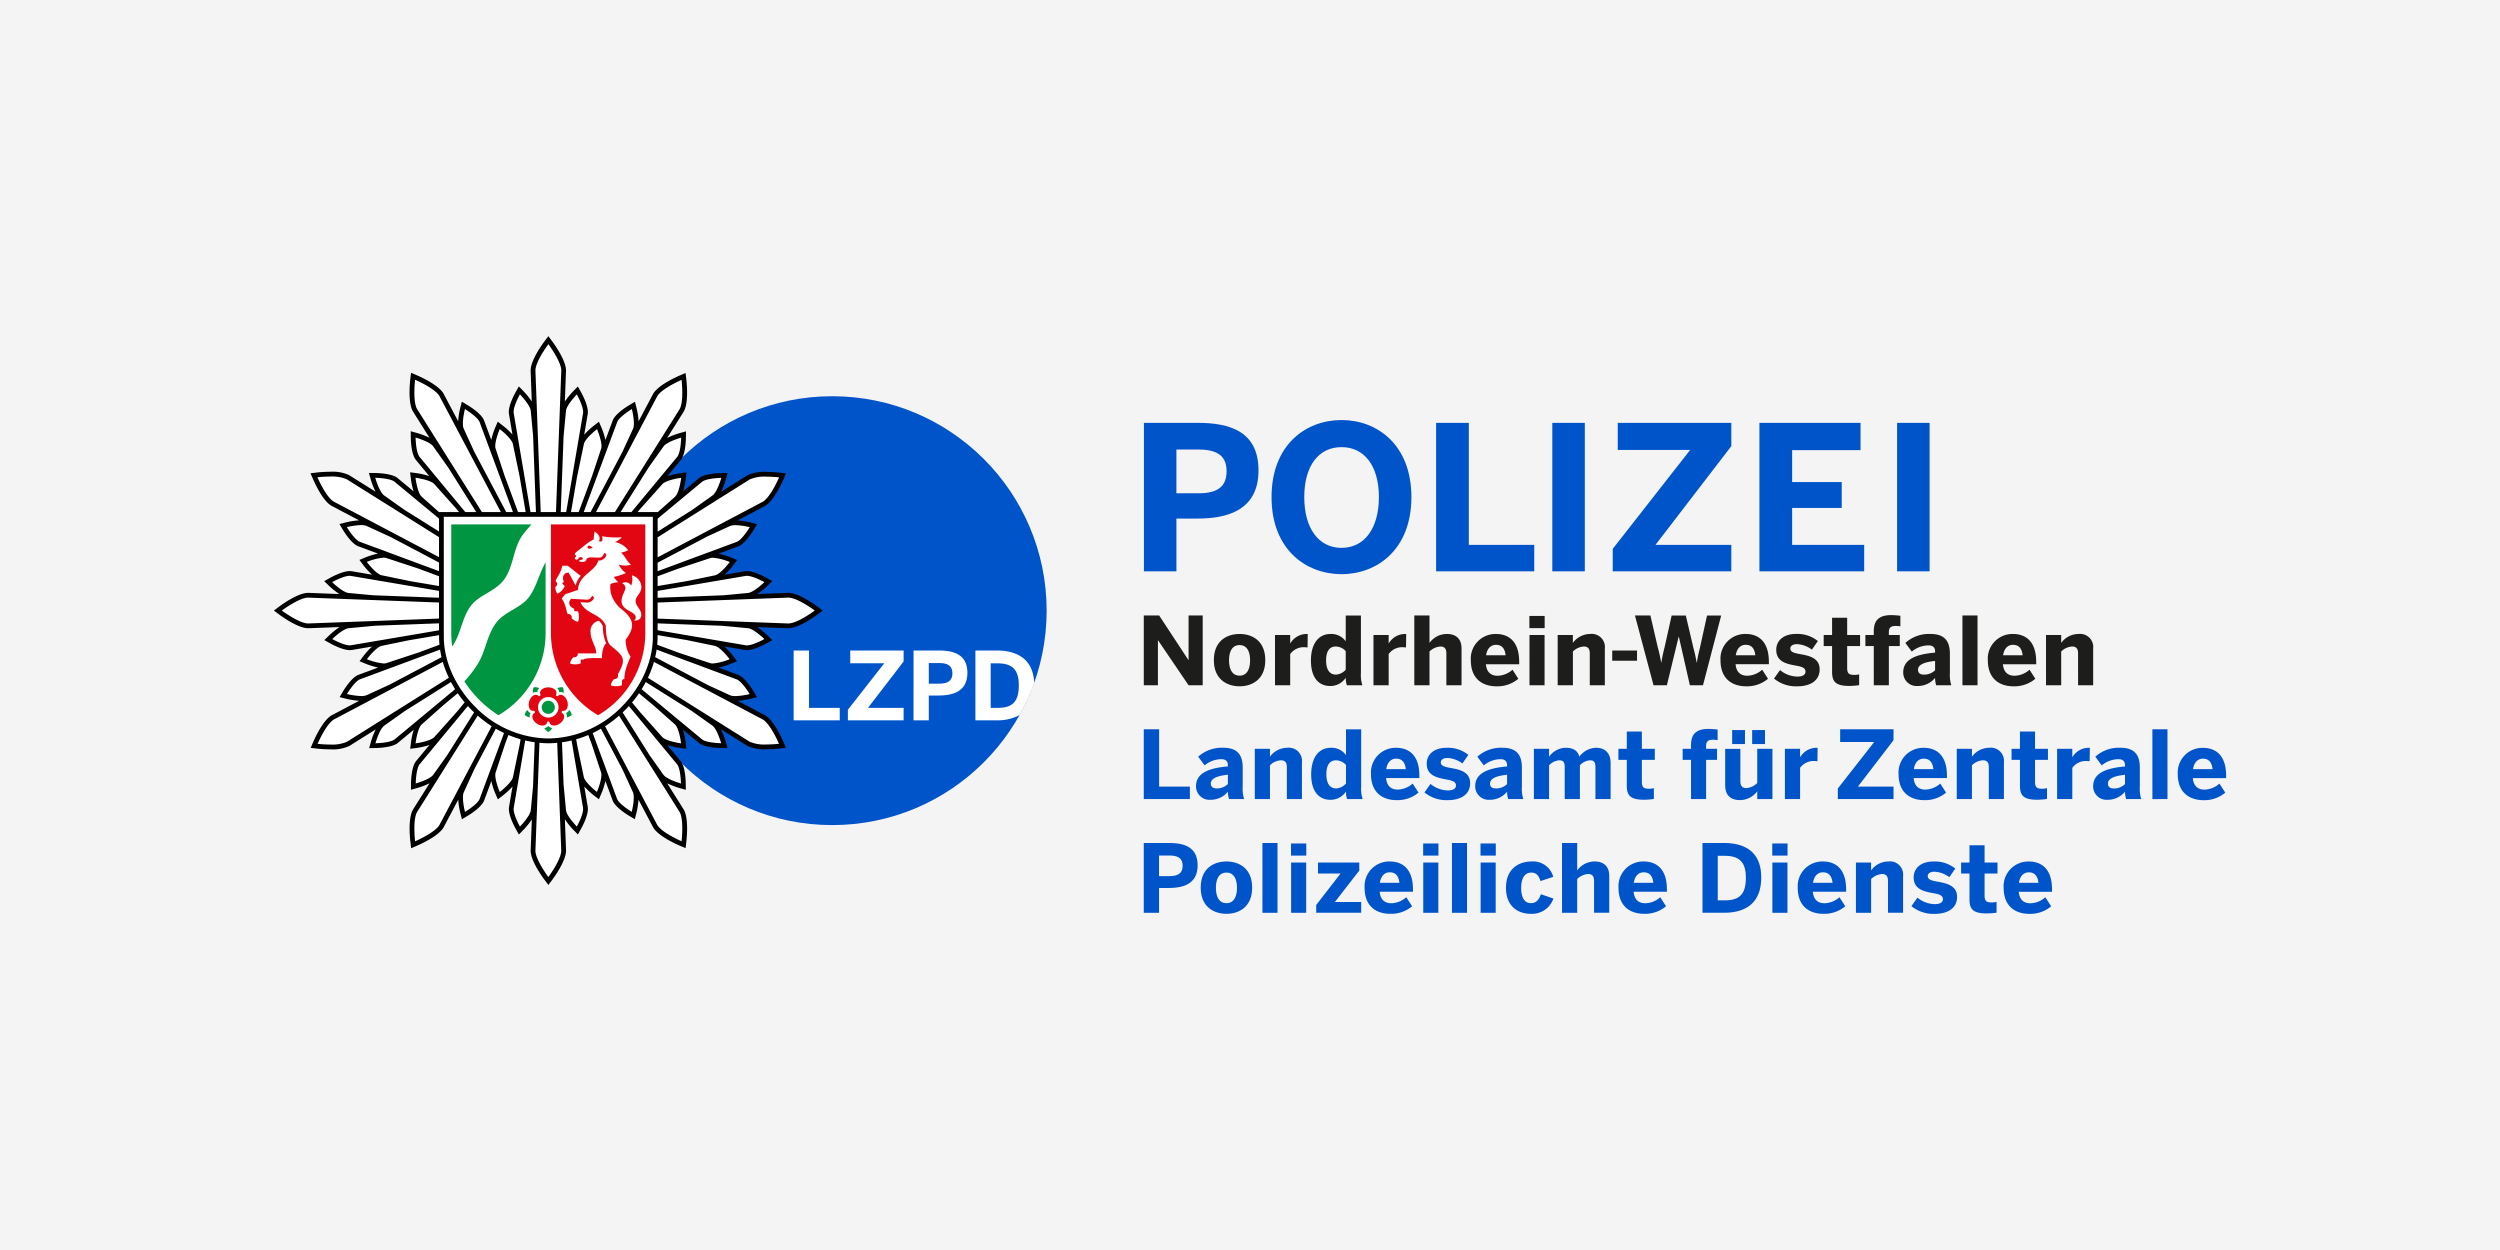
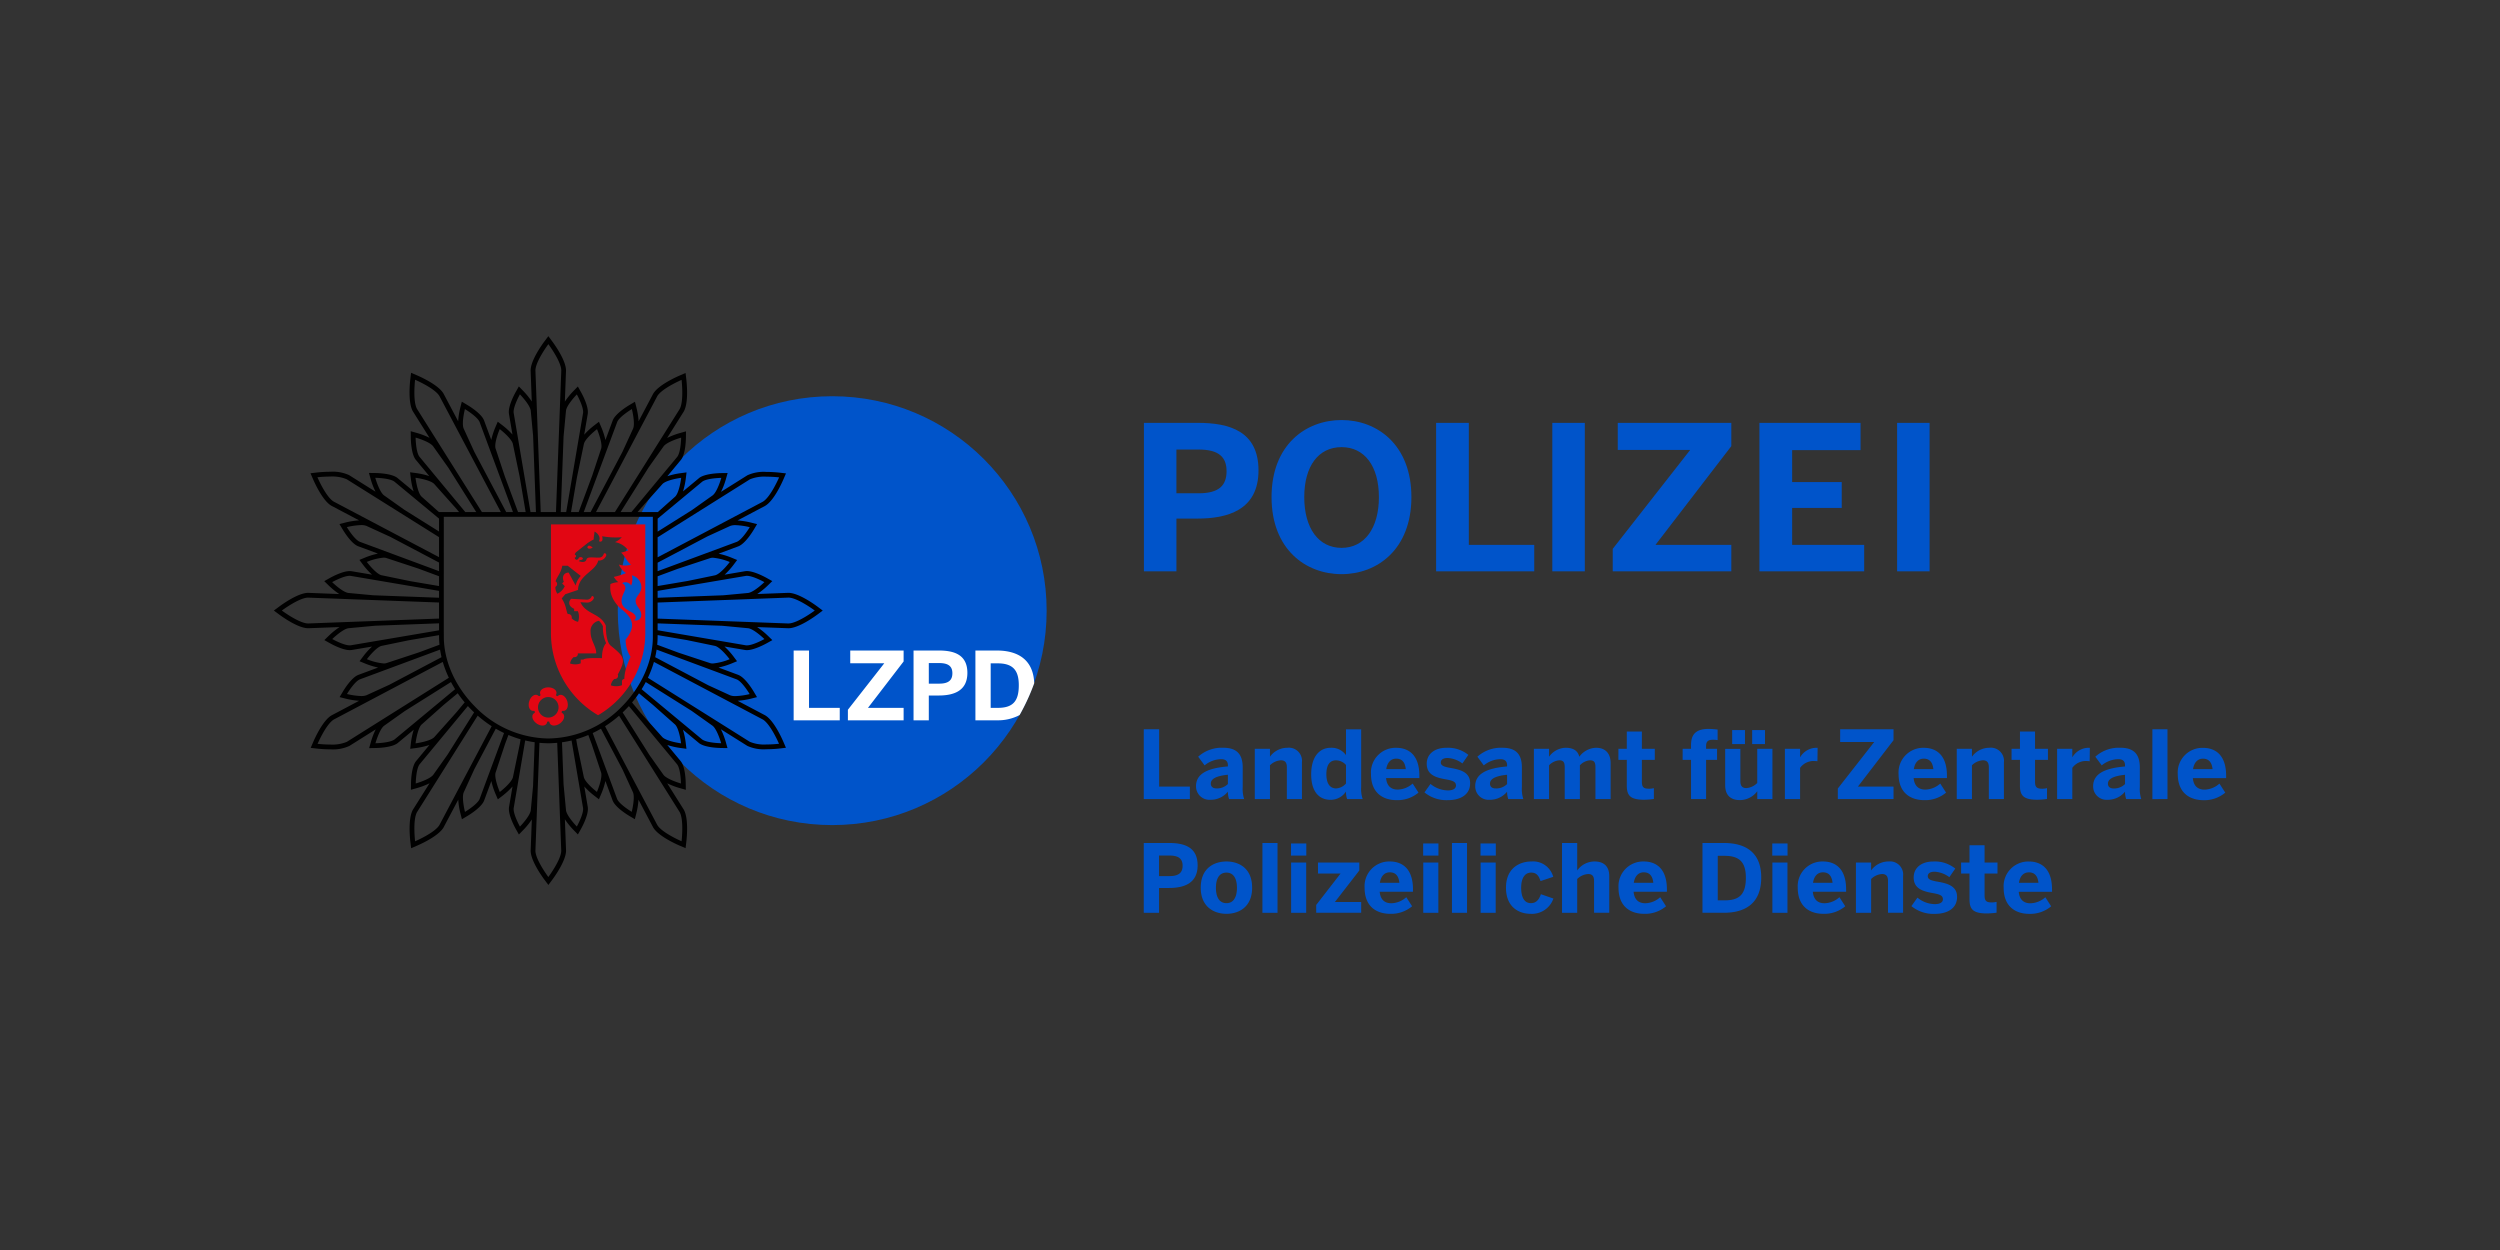
<svg xmlns="http://www.w3.org/2000/svg" width="600" height="300" viewBox="0 0 600 300">
  <rect x="0" y="0" width="600" height="300" fill="#333333" stroke="none" />
  <defs>
    <clipPath id="clip-landesamt-polizeiliche-dienste-nrw">
      <rect width="600" height="300" />
    </clipPath>
  </defs>
  <g id="landesamt-polizeiliche-dienste-nrw" clip-path="url(#clip-landesamt-polizeiliche-dienste-nrw)">
-     <rect width="600" height="300" fill="#f4f4f4" />
    <g id="lzpd_logo" transform="translate(65.228 77.224)">
      <circle id="Ellipse_4" data-name="Ellipse 4" cx="51.464" cy="51.464" r="51.464" transform="translate(83.038 17.87)" fill="#0054ca" />
      <path id="Pfad_3029" data-name="Pfad 3029" d="M66.262,59.978V43.23H69.95V56.99h7.377v2.986H66.262Zm13.019,0V57.444l8.735-11.156h-8.17V43.23H92.654v2.625L84.1,56.99h8.555v2.986H79.281Zm15.756,0V43.23h6.087c3.576,0,6.835.95,6.835,5.363,0,4.5-3.528,5.433-6.88,5.433H98.7v5.951H95.037Zm3.665-8.8h2.512c2.286,0,3.145-.884,3.145-2.491,0-1.561-.837-2.445-3.145-2.445H98.7Zm16.321-7.944h-5.137V59.976h5.137a11.1,11.1,0,0,0,5.469-1.258A50.087,50.087,0,0,0,124,51.081C123.789,45.355,119.995,43.23,115.023,43.23Zm.25,13.76h-1.721V46.307h1.675c3.669,0,5.071,1.675,5.071,5.251C120.3,55.361,118.917,56.99,115.273,56.99Z" transform="translate(58.985 35.672)" fill="#fff" />
      <g id="Gruppe_10319" data-name="Gruppe 10319" transform="translate(209.31 23.586)">
        <path id="Pfad_3030" data-name="Pfad 3030" d="M110.577,50.382V14.744h12.954c7.611,0,14.546,2.022,14.546,11.412,0,9.585-7.514,11.56-14.643,11.56h-5.055V50.382h-7.8Zm7.8-18.734h5.344c4.864,0,6.694-1.878,6.694-5.3,0-3.323-1.781-5.2-6.694-5.2h-5.344Zm22.833.914c0-12.522,8.187-18.493,16.807-18.493,8.574,0,16.76,5.972,16.76,18.493s-8.185,18.493-16.76,18.493c-8.62,0-16.807-5.972-16.807-18.493Zm25.764,0c0-7.466-3.466-11.991-8.957-11.991-5.537,0-8.957,4.526-8.957,11.991s3.42,12.184,8.957,12.184C163.509,44.746,166.977,40.029,166.977,32.562Zm13.732,17.82V14.744h7.85V44.024h15.7v6.359Zm27.887,0V14.744h7.8V50.382Zm14.5,0V44.987l18.588-23.742H224.3v-6.5h27.257v5.586l-18.2,23.693h18.2v6.359Zm35.207,0V14.744h24.271v6.55H266.155v7.656h11.9v6.212h-11.9v8.861h17.289v6.359H258.305Zm33.043,0V14.744h7.8V50.382Z" transform="translate(-110.577 -14.069)" fill="#0054ca" />
      </g>
      <g id="Gruppe_10320" data-name="Gruppe 10320" transform="translate(209.281 70.402)">
-         <path id="Pfad_3031" data-name="Pfad 3031" d="M110.562,55.584V38.84h3.688l7.015,10.68h.046V38.84H124.7V55.584H121.31L114,44.814h-.046V55.584h-3.392Zm16.82-6.019c0-4.729,3.236-6.29,6.178-6.29,2.919,0,6.156,1.561,6.156,6.29,0,4.685-3.236,6.269-6.156,6.269S127.382,54.251,127.382,49.565Zm8.69.023c0-2.015-.7-3.644-2.512-3.644-1.743,0-2.534,1.472-2.534,3.644,0,2.015.677,3.688,2.534,3.688C135.279,53.276,136.072,51.783,136.072,49.588Zm5.979,6V43.524H145.7v2.015h.023a4.572,4.572,0,0,1,4.073-2.261h.116l-.046,3.234c-.137-.021-.725-.066-.95-.066A4.025,4.025,0,0,0,145.7,48.1v7.489h-3.646Zm8.625-5.928c0-4.164,1.924-6.381,4.685-6.381a4.223,4.223,0,0,1,3.667,1.766v-6.2h3.644v13.8a7.663,7.663,0,0,0,.36,2.94H159.3a5.469,5.469,0,0,1-.271-1.81,4.393,4.393,0,0,1-3.71,1.992c-2.737,0-4.64-1.946-4.64-6.11Zm8.35,2.195v-4.46a3.263,3.263,0,0,0-2.4-1.11c-1.516,0-2.309,1.153-2.309,3.352,0,2.015.725,3.394,2.354,3.394A3.425,3.425,0,0,0,159.027,51.851Zm6.66,3.733V43.524h3.644v2.015h.023a4.567,4.567,0,0,1,4.073-2.261h.114l-.044,3.234c-.137-.021-.725-.066-.952-.066a4.018,4.018,0,0,0-3.212,1.652v7.489h-3.646Zm9.8,0V38.84h3.644v6.584a5.158,5.158,0,0,1,4.164-2.149c2.058,0,3.53,1.017,3.53,3.507v8.8h-3.644V47.938c0-1.085-.41-1.652-1.4-1.652a4.083,4.083,0,0,0-2.648,1.2v8.1h-3.642Zm13.561-6.019a5.924,5.924,0,0,1,6.065-6.29c2.491,0,5.547,1.244,5.547,6.721v.543h-7.99c.182,1.992,1.29,2.762,2.806,2.762a5.543,5.543,0,0,0,3.576-1.449l1.4,2.174a7.8,7.8,0,0,1-5.253,1.81C192.058,55.835,189.05,54.226,189.05,49.565Zm8.35-1.176c-.18-1.7-.95-2.512-2.309-2.512-1.132,0-2.1.747-2.377,2.512Zm5.708-6.518V38.952h3.667v2.919Zm.023,13.713V43.524h3.621V55.584Zm6.768,0V43.524h3.644v1.9a5.161,5.161,0,0,1,4.164-2.149,3.159,3.159,0,0,1,3.509,3.507v8.8H217.6V47.938c0-1.085-.408-1.652-1.426-1.652a4.074,4.074,0,0,0-2.625,1.2v8.1H209.9ZM222.986,49.7V47.257h5.953V49.7Zm9.913,5.884L228.44,38.84h3.712l1.766,7.628a35.233,35.233,0,0,1,.816,3.667h.044a36.9,36.9,0,0,1,.768-3.644l1.7-7.648h3.4l1.808,7.694a36.608,36.608,0,0,1,.793,3.6h.046a36.1,36.1,0,0,1,.747-3.555l1.7-7.738h3.4l-4.371,16.744h-3.145l-2.648-11.655h-.044l-2.828,11.655H232.9Zm16.075-6.019a5.922,5.922,0,0,1,6.063-6.29c2.491,0,5.547,1.244,5.547,6.721v.543h-7.99c.182,1.992,1.29,2.762,2.806,2.762a5.534,5.534,0,0,0,3.576-1.449l1.4,2.174a7.794,7.794,0,0,1-5.251,1.81c-3.143,0-6.154-1.609-6.154-6.269Zm8.35-1.176c-.18-1.7-.948-2.512-2.307-2.512-1.134,0-2.106.747-2.377,2.512h4.684Zm4.486,5.588,1.449-2.035a6.68,6.68,0,0,0,4.187,1.561c1.132,0,1.923-.385,1.923-1.178,0-.835-.634-1.153-2.286-1.449-2.286-.408-4.731-.948-4.731-3.779,0-2.421,1.994-3.824,4.685-3.824a7.768,7.768,0,0,1,5.3,1.7l-1.426,2.06a6.452,6.452,0,0,0-3.551-1.313c-1.043,0-1.629.408-1.629,1.064,0,.725.656,1.019,2.151,1.292,2.375.408,4.887.948,4.887,3.688,0,2.919-2.534,4.073-5.317,4.073a8.31,8.31,0,0,1-5.638-1.857Zm13.944-1.787V46.172h-2.015V43.524h2.015V39.381h3.621v4.143h3.1v2.648h-3.1V51.4c0,1.292.36,1.7,1.675,1.7a4.455,4.455,0,0,0,1.2-.137v2.6a17.53,17.53,0,0,1-2.4.182c-3.576,0-4.1-1.292-4.1-3.555Zm10.006,3.394V46.172h-2.015V43.524h2.015v-.837c0-2.015.611-3.938,4.187-3.938a19.71,19.71,0,0,1,2.195.159v2.536a6.179,6.179,0,0,0-1.064-.091c-.882,0-1.7.157-1.7,1.449v.723h2.625v2.648h-2.625v9.413h-3.619Zm7.064-3.077c0-2.783,2.352-4.321,7.648-4.754v-.292c0-.884-.452-1.449-1.628-1.449a6.42,6.42,0,0,0-3.961,1.493l-1.54-2.083a8.465,8.465,0,0,1,6.019-2.149c3.3,0,4.663,1.628,4.663,4.729v4.64a8.167,8.167,0,0,0,.341,2.94h-3.621a5.743,5.743,0,0,1-.273-1.764,5.331,5.331,0,0,1-4.209,1.944A3.213,3.213,0,0,1,292.826,52.508Zm7.648-.52v-2.24c-2.874.294-4.1,1.017-4.1,2.126,0,.77.543,1.153,1.335,1.153A3.731,3.731,0,0,0,300.474,51.988Zm6.567,3.6V38.84h3.621V55.584Zm6.091-6.019a5.923,5.923,0,0,1,6.065-6.29c2.489,0,5.545,1.244,5.545,6.721v.543h-7.99c.182,1.992,1.292,2.762,2.806,2.762a5.544,5.544,0,0,0,3.578-1.449l1.4,2.174a7.791,7.791,0,0,1-5.251,1.81C316.143,55.835,313.133,54.226,313.133,49.565Zm8.35-1.176c-.182-1.7-.95-2.512-2.309-2.512-1.132,0-2.106.747-2.377,2.512Zm5.615,7.2V43.524h3.644v1.9a5.161,5.161,0,0,1,4.164-2.149,3.159,3.159,0,0,1,3.509,3.507v8.8h-3.621V47.938c0-1.085-.408-1.652-1.426-1.652a4.074,4.074,0,0,0-2.625,1.2v8.1H327.1Z" transform="translate(-110.562 -38.749)" fill="#1d1d1b" />
-       </g>
+         </g>
      <g id="Gruppe_10321" data-name="Gruppe 10321" transform="translate(209.276 97.714)">
        <path id="Pfad_3032" data-name="Pfad 3032" d="M110.559,69.982V53.238h3.69V67h7.377v2.986ZM123.1,66.906c0-2.785,2.354-4.321,7.648-4.754V61.86c0-.884-.451-1.449-1.628-1.449A6.42,6.42,0,0,0,125.16,61.9l-1.54-2.083a8.471,8.471,0,0,1,6.021-2.149c3.3,0,4.663,1.628,4.663,4.729v4.64a8.177,8.177,0,0,0,.34,2.94h-3.621a5.742,5.742,0,0,1-.273-1.764,5.325,5.325,0,0,1-4.209,1.944,3.214,3.214,0,0,1-3.439-3.255Zm7.648-.52v-2.24c-2.874.294-4.1,1.017-4.1,2.126,0,.77.543,1.153,1.335,1.153a3.717,3.717,0,0,0,2.76-1.04Zm6.455,3.6V57.922h3.642v1.9a5.161,5.161,0,0,1,4.164-2.149,3.16,3.16,0,0,1,3.509,3.507v8.8H144.9v-7.65c0-1.085-.41-1.652-1.426-1.652a4.078,4.078,0,0,0-2.627,1.2v8.1H137.2Zm13.537-5.928c0-4.164,1.925-6.381,4.685-6.381a4.221,4.221,0,0,1,3.667,1.766v-6.2h3.644v13.8a7.617,7.617,0,0,0,.362,2.94h-3.735a5.413,5.413,0,0,1-.273-1.81,4.393,4.393,0,0,1-3.71,1.992c-2.737,0-4.64-1.944-4.64-6.11Zm8.352,2.2v-4.46a3.263,3.263,0,0,0-2.4-1.11c-1.516,0-2.309,1.153-2.309,3.352,0,2.015.725,3.394,2.354,3.394A3.445,3.445,0,0,0,159.092,66.251Zm6-2.286a5.923,5.923,0,0,1,6.065-6.29c2.489,0,5.547,1.244,5.547,6.721v.543h-7.99c.18,1.992,1.29,2.762,2.806,2.762a5.543,5.543,0,0,0,3.576-1.449l1.4,2.174a7.791,7.791,0,0,1-5.251,1.81c-3.143,0-6.154-1.609-6.154-6.269Zm8.35-1.178c-.18-1.7-.95-2.512-2.309-2.512-1.132,0-2.1.747-2.377,2.512Zm4.484,5.59,1.449-2.035a6.684,6.684,0,0,0,4.187,1.561c1.132,0,1.924-.385,1.924-1.178,0-.835-.634-1.153-2.286-1.449-2.284-.408-4.729-.948-4.729-3.779,0-2.421,1.992-3.824,4.685-3.824a7.768,7.768,0,0,1,5.3,1.7l-1.426,2.06a6.452,6.452,0,0,0-3.553-1.313c-1.041,0-1.628.408-1.628,1.064,0,.725.656,1.019,2.149,1.292,2.377.408,4.888.948,4.888,3.688,0,2.919-2.536,4.073-5.319,4.073a8.331,8.331,0,0,1-5.638-1.857Zm12.18-1.472c0-2.785,2.352-4.321,7.648-4.754V61.86c0-.884-.451-1.449-1.629-1.449a6.429,6.429,0,0,0-3.961,1.493l-1.538-2.083a8.466,8.466,0,0,1,6.019-2.149c3.3,0,4.663,1.628,4.663,4.729v4.64a8.222,8.222,0,0,0,.34,2.94h-3.619a5.743,5.743,0,0,1-.273-1.764,5.331,5.331,0,0,1-4.209,1.944A3.214,3.214,0,0,1,190.109,66.906Zm7.648-.52v-2.24c-2.876.294-4.1,1.017-4.1,2.126,0,.77.543,1.153,1.335,1.153A3.723,3.723,0,0,0,197.758,66.386Zm6.433,3.6V57.922h3.644v1.9a5.066,5.066,0,0,1,3.961-2.149c2.015,0,2.965.837,3.3,2.149a5.182,5.182,0,0,1,3.984-2.149c2.445,0,3.53,1.54,3.53,3.688v8.622h-3.644V62.334c0-1.085-.249-1.652-1.313-1.652a3.694,3.694,0,0,0-2.419,1.2v8.1h-3.644v-7.65c0-1.085-.25-1.652-1.313-1.652a3.8,3.8,0,0,0-2.443,1.2v8.1H204.19Zm22.3-3.394V60.57h-2.016V57.922h2.016V53.779h3.619v4.143h3.1V60.57h-3.1V65.8c0,1.29.362,1.7,1.677,1.7a4.465,4.465,0,0,0,1.2-.137v2.6a17.533,17.533,0,0,1-2.4.182c-3.578,0-4.1-1.29-4.1-3.555Zm15.416,3.394V60.57h-2.015V57.922h2.015v-.837c0-2.015.609-3.938,4.187-3.938a19.708,19.708,0,0,1,2.195.159v2.534a6.209,6.209,0,0,0-1.064-.089c-.884,0-1.7.157-1.7,1.449v.723h2.627v2.648h-2.627v9.413h-3.617Zm8.195-3.257v-8.8h3.644v7.74c0,1.087.408,1.677,1.427,1.677a4.1,4.1,0,0,0,2.625-1.225V57.922h3.644V69.982H257.8V68.106a5.216,5.216,0,0,1-4.164,2.126c-2.06,0-3.532-1.019-3.532-3.507Zm1.675-13.307h3.077v3.35h-3.077Zm4.8,0h3.079v3.35h-3.079Zm7.857,16.564V57.922h3.644v2.015h.023a4.572,4.572,0,0,1,4.073-2.261h.116l-.046,3.234c-.135-.023-.725-.066-.95-.066a4.025,4.025,0,0,0-3.213,1.652v7.489H264.43Zm12.7,0V67.448l8.735-11.158h-8.172V53.238H290.5v2.623L281.948,67H290.5v2.986Zm14.582-6.017a5.922,5.922,0,0,1,6.063-6.29c2.491,0,5.547,1.244,5.547,6.721v.543h-7.99c.182,1.992,1.29,2.762,2.806,2.762a5.539,5.539,0,0,0,3.576-1.449l1.4,2.174a7.8,7.8,0,0,1-5.253,1.81C294.722,70.233,291.711,68.626,291.711,63.965Zm8.348-1.178c-.18-1.7-.948-2.512-2.309-2.512-1.132,0-2.1.747-2.375,2.512Zm5.617,7.2V57.922h3.644v1.9a5.161,5.161,0,0,1,4.164-2.149,3.16,3.16,0,0,1,3.509,3.507v8.8h-3.621v-7.65c0-1.085-.408-1.652-1.427-1.652a4.074,4.074,0,0,0-2.625,1.2v8.1h-3.644Zm15.166-3.394V60.57h-2.015V57.922h2.015V53.779h3.621v4.143h3.1V60.57h-3.1V65.8c0,1.29.362,1.7,1.675,1.7a4.481,4.481,0,0,0,1.2-.137v2.6a17.567,17.567,0,0,1-2.4.182c-3.574,0-4.1-1.29-4.1-3.555Zm8.919,3.394V57.922h3.644v2.015h.023a4.572,4.572,0,0,1,4.073-2.261h.116l-.046,3.234c-.137-.023-.725-.066-.95-.066a4.025,4.025,0,0,0-3.213,1.652v7.489h-3.646Zm8.648-3.077c0-2.785,2.352-4.321,7.648-4.754V61.86c0-.884-.451-1.449-1.628-1.449A6.42,6.42,0,0,0,340.47,61.9l-1.54-2.083a8.465,8.465,0,0,1,6.019-2.149c3.3,0,4.663,1.628,4.663,4.729v4.64a8.168,8.168,0,0,0,.341,2.94h-3.621a5.742,5.742,0,0,1-.273-1.764,5.331,5.331,0,0,1-4.209,1.944A3.214,3.214,0,0,1,338.41,66.906Zm7.648-.52v-2.24c-2.874.294-4.1,1.017-4.1,2.126,0,.77.543,1.153,1.335,1.153A3.72,3.72,0,0,0,346.059,66.386Zm6.569,3.6V53.238h3.621V69.982Zm6.089-6.017a5.924,5.924,0,0,1,6.065-6.29c2.491,0,5.547,1.244,5.547,6.721v.543h-7.99c.182,1.992,1.29,2.762,2.806,2.762a5.543,5.543,0,0,0,3.576-1.449l1.4,2.174a7.8,7.8,0,0,1-5.253,1.81C361.728,70.233,358.717,68.626,358.717,63.965Zm8.35-1.178c-.18-1.7-.95-2.512-2.309-2.512-1.132,0-2.1.747-2.377,2.512ZM110.559,97.274V80.527h6.087c3.578,0,6.837.95,6.837,5.363,0,4.5-3.53,5.431-6.88,5.431h-2.377v5.953Zm3.665-8.8h2.512c2.286,0,3.145-.884,3.145-2.491,0-1.561-.835-2.445-3.145-2.445h-2.512v4.936Zm10.008,2.781c0-4.729,3.236-6.29,6.18-6.29,2.919,0,6.156,1.561,6.156,6.29,0,4.685-3.236,6.271-6.156,6.271S124.232,95.938,124.232,91.253Zm8.692.023c0-2.015-.7-3.642-2.512-3.642-1.743,0-2.534,1.47-2.534,3.642,0,2.016.677,3.69,2.534,3.69C132.131,94.965,132.924,93.47,132.924,91.276Zm6.114,6V80.527h3.621V97.274ZM145.9,83.559V80.641h3.667v2.917Zm.023,13.715V85.211h3.619V97.274Zm6.021,0V95.4l5.839-7.537h-5.41V85.211h9.913v1.925l-5.86,7.557h6.313v2.58h-10.8Zm11.615-6.021a5.922,5.922,0,0,1,6.063-6.29c2.491,0,5.547,1.244,5.547,6.721v.544h-7.99c.182,1.992,1.29,2.76,2.806,2.76a5.539,5.539,0,0,0,3.576-1.449l1.4,2.174a7.8,7.8,0,0,1-5.253,1.812c-3.141,0-6.152-1.609-6.152-6.271Zm8.348-1.176c-.18-1.7-.948-2.512-2.309-2.512-1.132,0-2.1.747-2.375,2.512Zm5.708-6.518V80.641h3.667v2.917Zm.023,13.715V85.211h3.621V97.274Zm6.884,0V80.527h3.621V97.274Zm6.857-13.715V80.641h3.667v2.917Zm.025,13.715V85.211h3.619V97.274Zm6.089-6.021c0-4.82,3.416-6.29,6.087-6.29a5,5,0,0,1,5.251,3.688l-3.054,1.019c-.476-1.538-1.176-2.035-2.242-2.035-1.47,0-2.4,1.242-2.4,3.642,0,2.151.677,3.69,2.352,3.69.973,0,1.855-.52,2.377-2.151l3.009,1.043a5.445,5.445,0,0,1-5.454,3.667C200.59,97.524,197.49,95.938,197.49,91.253Zm13.446,6.021V80.527h3.644v6.586a5.157,5.157,0,0,1,4.164-2.151c2.06,0,3.53,1.019,3.53,3.509v8.8H218.63V89.627c0-1.085-.408-1.652-1.4-1.652a4.082,4.082,0,0,0-2.648,1.2v8.1h-3.644ZM224.5,91.253a5.924,5.924,0,0,1,6.065-6.29c2.491,0,5.547,1.244,5.547,6.721v.544h-7.99c.182,1.992,1.29,2.76,2.806,2.76a5.543,5.543,0,0,0,3.576-1.449l1.4,2.174a7.8,7.8,0,0,1-5.253,1.812c-3.143,0-6.154-1.609-6.154-6.271Zm8.35-1.176c-.18-1.7-.95-2.512-2.309-2.512-1.132,0-2.1.747-2.377,2.512Zm11.8,7.2V80.527h5.139c5.114,0,8.961,2.172,8.961,8.282,0,6.29-3.913,8.464-8.961,8.464h-5.139Zm3.667-2.988h1.721c3.644,0,5.023-1.628,5.023-5.431,0-3.576-1.4-5.251-5.069-5.251h-1.677V94.286ZM261.4,83.559V80.641h3.667v2.917Zm.025,13.715V85.211h3.619V97.274Zm6.089-6.021a5.922,5.922,0,0,1,6.063-6.29c2.491,0,5.547,1.244,5.547,6.721v.544h-7.99c.182,1.992,1.29,2.76,2.806,2.76a5.534,5.534,0,0,0,3.576-1.449l1.4,2.174a7.8,7.8,0,0,1-5.253,1.812c-3.141,0-6.152-1.609-6.152-6.271Zm8.35-1.176c-.182-1.7-.95-2.512-2.309-2.512-1.134,0-2.106.747-2.377,2.512Zm5.615,7.2V85.211h3.644v1.9a5.157,5.157,0,0,1,4.164-2.151,3.162,3.162,0,0,1,3.509,3.509v8.8h-3.621V89.627c0-1.085-.408-1.652-1.426-1.652a4.081,4.081,0,0,0-2.625,1.2v8.1h-3.644Zm13.313-1.6,1.449-2.037a6.685,6.685,0,0,0,4.187,1.561c1.132,0,1.924-.383,1.924-1.176,0-.837-.634-1.153-2.286-1.449-2.284-.408-4.729-.95-4.729-3.779,0-2.422,1.992-3.826,4.685-3.826a7.768,7.768,0,0,1,5.3,1.7l-1.426,2.06a6.449,6.449,0,0,0-3.553-1.311c-1.041,0-1.628.406-1.628,1.064,0,.725.656,1.019,2.149,1.29,2.377.408,4.888.95,4.888,3.69,0,2.918-2.534,4.073-5.319,4.073a8.347,8.347,0,0,1-5.638-1.857Zm13.944-1.789V87.859h-2.016V85.211h2.016V81.07h3.619v4.141h3.1v2.648h-3.1v5.228c0,1.29.362,1.7,1.677,1.7a4.474,4.474,0,0,0,1.2-.135v2.6a17.621,17.621,0,0,1-2.4.18c-3.576,0-4.1-1.29-4.1-3.553Zm8.195-2.627a5.923,5.923,0,0,1,6.065-6.29c2.489,0,5.545,1.244,5.545,6.721v.544h-7.988c.18,1.992,1.29,2.76,2.806,2.76a5.543,5.543,0,0,0,3.576-1.449l1.4,2.174a7.792,7.792,0,0,1-5.251,1.812c-3.143,0-6.154-1.609-6.154-6.271Zm8.35-1.176c-.182-1.7-.95-2.512-2.309-2.512-1.132,0-2.106.747-2.377,2.512Z" transform="translate(-110.559 -53.147)" fill="#0054ca" />
      </g>
      <g id="Gruppe_10323" data-name="Gruppe 10323" transform="translate(0.5 3.459)">
-         <path id="Pfad_3033" data-name="Pfad 3033" d="M130.229,68.355c-.44-.332-4.374-3.217-6.685-3.217L108,65.724l5.968-.562c1.573-.2,3.963-2.494,4.23-2.752l.55-.535-.67-.376c-.29-.161-2.883-1.586-4.486-1.586a2.3,2.3,0,0,0-.334.023l-14.066,2.39,6.956-1.434c1.535-.421,3.568-3.088,3.794-3.39l.434-.579-.668-.277a14.418,14.418,0,0,0-4.247-1.07,2.851,2.851,0,0,0-.768.1l-8.166,2.694L111.4,52.855c1.466-.605,3.185-3.435,3.375-3.754l.393-.66-.742-.188a17.183,17.183,0,0,0-3.562-.5,3.893,3.893,0,0,0-1.5.235l-5.5,2.519,13.825-7.3c1.98-1.146,3.946-5.611,4.162-6.118l.3-.7-.763-.089a28.926,28.926,0,0,0-3.139-.175,9.027,9.027,0,0,0-4.255.732L100.7,45.2l5.027-3.57c1.261-.966,2.183-4.145,2.288-4.5l.207-.738-.766.011c-.374,0-3.68.078-4.957,1.057L91.474,46.589,96.8,41.855c1.117-1.132,1.544-4.462,1.588-4.835l.087-.717-.717.095c-.374.049-3.693.516-4.83,1.666l-5.7,6.393,10.118-12.2c.967-1.258,1.043-4.564,1.049-4.938l.011-.766-.738.207c-.359.1-3.538,1.022-4.517,2.3l-3.589,5.05,8.388-13.345c1.144-1.982.611-6.835.544-7.379l-.089-.763-.7.3c-.506.218-4.97,2.18-6.125,4.185L84.226,31l2.593-5.647c.609-1.463-.176-4.68-.267-5.042l-.19-.744-.658.393c-.321.192-3.151,1.906-3.765,3.392L76.9,36.921l2.286-6.888c.4-1.54-.892-4.632-1.04-4.983l-.283-.664-.573.438c-.3.231-2.94,2.3-3.35,3.856l-1.757,8.441,2.669-15.673c.207-1.571-1.383-4.471-1.565-4.8l-.374-.67-.535.548c-.26.267-2.55,2.654-2.762,4.249l-.582,6.182.59-15.769c0-2.29-2.883-6.224-3.21-6.664l-.459-.617-.461.622c-.328.44-3.217,4.374-3.219,6.685l.584,15.6-.567-6.07c-.209-1.574-2.5-3.963-2.756-4.228L59,15.975l-.372.67c-.184.324-1.776,3.225-1.565,4.818l2.61,15.392-1.705-8.206c-.4-1.537-3.043-3.6-3.344-3.832l-.575-.44-.283.664c-.15.351-1.442,3.445-1.03,5.017l2.328,7.017L49.977,23.34c-.607-1.464-3.435-3.181-3.756-3.373l-.658-.391-.19.742c-.091.36-.88,3.576-.266,5.059l2.555,5.573-7.356-13.9C39.16,15.068,34.7,13.1,34.19,12.886l-.7-.3-.089.763c-.064.546-.6,5.4.558,7.4l8.481,13.485-3.69-5.2c-.966-1.26-4.141-2.181-4.5-2.284l-.738-.207.009.766c0,.372.076,3.678,1.057,4.955l9.987,12.057-5.615-6.292c-1.117-1.127-4.437-1.592-4.811-1.641l-.717-.095.087.717c.044.376.472,3.7,1.618,4.858l5.55,4.936L29.359,37.425c-1.258-.966-4.566-1.038-4.94-1.041l-.766-.011.209.738c.1.359,1.028,3.538,2.3,4.515l4.892,3.47L17.835,36.8a9.058,9.058,0,0,0-4.223-.719,29.622,29.622,0,0,0-3.155.176l-.759.087.3.7c.218.506,2.183,4.97,4.185,6.125L28.3,50.622,22.49,47.957a3.872,3.872,0,0,0-1.48-.23,17.3,17.3,0,0,0-3.561.5l-.742.19.389.654c.192.321,1.906,3.147,3.394,3.762L35.224,58.3l-8.077-2.66a2.783,2.783,0,0,0-.738-.087,14.517,14.517,0,0,0-4.251,1.07l-.668.277.434.579c.228.3,2.265,2.971,3.832,3.4l7.39,1.521-14.57-2.474a2.708,2.708,0,0,0-.313-.021c-1.6,0-4.194,1.426-4.484,1.588l-.67.376.55.533c.267.26,2.658,2.549,4.251,2.756l5.987.562L8.309,65.134c-2.29,0-6.222,2.889-6.664,3.219l-.615.457.615.459c.44.328,4.376,3.21,6.666,3.208h.021l16.048-.6-6.463.605c-1.574.207-3.965,2.5-4.232,2.756l-.55.535.67.374c.29.161,2.883,1.586,4.486,1.586a2.279,2.279,0,0,0,.334-.023l14.041-2.386-6.916,1.426c-1.533.421-3.568,3.09-3.8,3.39l-.434.58.668.277a14.437,14.437,0,0,0,4.247,1.07,2.851,2.851,0,0,0,.768-.1l8.149-2.688L20.5,84.79c-1.466.605-3.183,3.435-3.375,3.754l-.393.66.744.19a17.3,17.3,0,0,0,3.561.5,3.894,3.894,0,0,0,1.5-.237l5.537-2.54L14.2,94.453c-1.979,1.146-3.942,5.611-4.158,6.118l-.3.706.761.089a30.236,30.236,0,0,0,3.13.173,9.057,9.057,0,0,0,4.264-.734L31.15,92.475,26.187,96c-1.26.966-2.183,4.147-2.286,4.5l-.207.738.764-.009c.374-.006,3.682-.078,4.957-1.058l11.349-9.411-5.653,5.029c-1.119,1.129-1.546,4.456-1.59,4.832l-.085.717.715-.093c.376-.049,3.693-.514,4.83-1.666L44.62,93.26,34.6,105.359c-.967,1.26-1.04,4.564-1.045,4.94l-.009.766.736-.207c.359-.1,3.536-1.026,4.513-2.3l3.409-4.8-8.254,13.127c-1.142,1.98-.611,6.833-.546,7.381l.089.759.706-.3c.506-.218,4.972-2.181,6.125-4.181l7.358-13.912-2.568,5.605c-.609,1.464.18,4.682.271,5.042l.19.744.658-.393c.321-.19,3.149-1.908,3.762-3.394l5.154-13.914-2.409,7.279c-.4,1.538.892,4.632,1.041,4.981l.283.666.573-.44c.3-.23,2.94-2.3,3.35-3.858l1.709-8.244-2.629,15.449c-.2,1.571,1.383,4.469,1.565,4.8l.374.67.535-.55c.26-.266,2.551-2.652,2.762-4.247l.554-5.9-.58,15.519c0,2.288,2.889,6.22,3.219,6.662l.459.617.459-.617c.328-.44,3.21-4.376,3.21-6.685l-.594-15.851.59,6.256c.209,1.574,2.5,3.963,2.758,4.228l.535.548.374-.67c.182-.326,1.774-3.227,1.561-4.822l-2.58-15.143,1.66,8c.4,1.535,3.046,3.6,3.346,3.828l.573.44.285-.668c.148-.347,1.442-3.439,1.028-5.016l-2.39-7.2,5.148,13.9c.605,1.464,3.433,3.183,3.754,3.375l.658.393.19-.744c.091-.36.882-3.578.264-5.061l-2.508-5.478,7.309,13.819c1.146,1.982,5.609,3.948,6.116,4.164l.7.3.089-.763c.064-.544.6-5.4-.558-7.4L89.746,103.83l3.367,4.75c.969,1.258,4.145,2.181,4.5,2.282l.738.209,0-.763c0-.374-.078-3.68-1.057-4.957l-9.9-11.956,5.528,6.2c1.115,1.129,4.435,1.6,4.809,1.647l.717.095-.087-.717c-.044-.376-.47-3.7-1.614-4.862l-5.531-4.923,11.268,9.346c1.26.966,4.566,1.04,4.94,1.047l.766.009-.207-.738c-.1-.359-1.026-3.536-2.3-4.515l-5.019-3.566L114,100.8a9.073,9.073,0,0,0,4.243.725,29.367,29.367,0,0,0,3.134-.175l.761-.089-.3-.7c-.216-.506-2.18-4.97-4.179-6.127l-13.614-7.2,5.319,2.443a3.91,3.91,0,0,0,1.487.231,16.96,16.96,0,0,0,3.553-.5l.744-.19-.393-.658c-.19-.321-1.9-3.147-3.39-3.764L96.674,79.334l8.015,2.648a2.8,2.8,0,0,0,.742.087A14.4,14.4,0,0,0,109.676,81l.67-.277-.434-.58c-.228-.3-2.261-2.969-3.83-3.4l-7.17-1.481,14.373,2.451a2.754,2.754,0,0,0,.315.019c1.6,0,4.194-1.421,4.484-1.582l.67-.374-.55-.535c-.267-.262-2.656-2.551-4.249-2.76l-6.239-.588,15.832.588h.023c2.29,0,6.22-2.883,6.662-3.212l.615-.457-.617-.459Z" transform="translate(-0.025 -3.053)" fill="#fff" />
        <path id="Pfad_3034" data-name="Pfad 3034" d="M131,68.389c-.745-.556-4.585-3.331-7.005-3.331h-.044l-7.438.281a17.862,17.862,0,0,0,2.51-2.028l1.1-1.07-1.337-.749c-.5-.277-3.052-1.66-4.765-1.66a2.77,2.77,0,0,0-.385.027h-.023l-.021.006-4.909.833a17.649,17.649,0,0,0,2.138-2.367l.867-1.155-1.337-.552a18.482,18.482,0,0,0-3.115-.966L112,53.889l.019-.008.021-.008c1.6-.664,3.32-3.439,3.648-3.989l.785-1.315-1.485-.379a19.368,19.368,0,0,0-3.2-.508l6.577-3.475.019-.009.019-.011c2.094-1.212,4.033-5.531,4.4-6.385l.607-1.408-1.523-.18a30.272,30.272,0,0,0-3.206-.178,9.424,9.424,0,0,0-4.522.8l-.019.009-.017.011-6.311,3.965a17.678,17.678,0,0,0,1.174-3.041L109.4,36.3l-1.535.021c-.639.009-3.9.108-5.279,1.161l-.017.013-.015.015-3.856,3.2a17.8,17.8,0,0,0,.67-3.124l.173-1.436-1.434.192a17.426,17.426,0,0,0-3.168.723L98.2,33.14l.013-.017.013-.017c1.058-1.375,1.157-4.638,1.167-5.277L99.41,26.3l-1.476.414a17.912,17.912,0,0,0-3.046,1.172l3.959-6.3.011-.019.011-.019c1.208-2.1.727-6.808.618-7.732l-.18-1.523L97.9,12.9c-.854.368-5.173,2.307-6.383,4.407l-.009.019-.009.017-3.462,6.55a17.546,17.546,0,0,0-.5-3.212l-.378-1.487-1.316.785c-.55.326-3.327,2.041-3.993,3.642l-.008.019-.008.021-1.757,4.727a17.789,17.789,0,0,0-.985-3.052L78.521,24l-1.146.88a17.425,17.425,0,0,0-2.394,2.221l.857-5.034,0-.021,0-.021c.228-1.719-1.318-4.594-1.631-5.152l-.749-1.337-1.07,1.095a17.669,17.669,0,0,0-2.052,2.542l.277-7.44,0-.021v-.023c0-2.42-2.77-6.26-3.323-7.005l-.916-1.229-.918,1.229c-.556.745-3.331,4.583-3.333,7.005v.044l.277,7.406a17.728,17.728,0,0,0-2.037-2.523l-1.068-1.1-.749,1.337c-.313.558-1.861,3.432-1.635,5.152l0,.021,0,.021.854,5.029a17.436,17.436,0,0,0-2.386-2.214l-1.146-.88-.569,1.328a18.04,18.04,0,0,0-.986,3.052l-1.745-4.712-.008-.021-.008-.021c-.664-1.6-3.439-3.318-3.991-3.646l-1.316-.787-.377,1.487a17.673,17.673,0,0,0-.5,3.225l-3.492-6.6-.009-.019-.011-.019c-1.212-2.1-5.531-4.035-6.385-4.4l-1.409-.605-.18,1.523c-.108.922-.59,5.636.62,7.732l.009.019.011.019,3.974,6.321a17.633,17.633,0,0,0-3.045-1.176l-1.474-.415.021,1.533c.008.641.1,3.9,1.161,5.281l.013.015.013.017,3.253,3.929a17.729,17.729,0,0,0-3.179-.727l-1.432-.19.173,1.434a17.543,17.543,0,0,0,.675,3.143l-3.879-3.213-.017-.015-.017-.013c-1.377-1.055-4.64-1.15-5.279-1.159l-1.533-.021.417,1.476A17.833,17.833,0,0,0,24.9,40.785l-6.323-3.965-.017-.013-.019-.009a9.406,9.406,0,0,0-4.507-.8,30.221,30.221,0,0,0-3.221.18l-1.523.182L9.9,37.771c.368.854,2.309,5.173,4.4,6.381l.019.013.019.009,6.611,3.487a19.207,19.207,0,0,0-3.223.508l-1.485.377.785,1.316c.328.548,2.043,3.327,3.646,3.989l.019.009.019.006,4.771,1.772a18.531,18.531,0,0,0-3.117.962l-1.335.554.867,1.157A17.7,17.7,0,0,0,24.062,60.7l-4.943-.838-.021,0-.023,0a3.137,3.137,0,0,0-.385-.023c-1.711,0-4.27,1.383-4.765,1.66l-1.339.749,1.1,1.07a17.819,17.819,0,0,0,2.513,2.03L8.776,65.06H8.733c-2.42,0-6.258,2.777-7,3.333L.5,69.309l1.229.916c.745.556,4.583,3.325,7.005,3.325h.021l.021,0,7.493-.279a17.81,17.81,0,0,0-2.559,2.058l-1.1,1.07,1.339.749c.5.277,3.052,1.66,4.765,1.66a3.16,3.16,0,0,0,.387-.025l.023,0,.021,0,4.923-.835a17.531,17.531,0,0,0-2.138,2.367l-.867,1.155,1.335.554a18.875,18.875,0,0,0,3.12.964l-4.773,1.77-.019.008-.019.008c-1.6.664-3.32,3.439-3.648,3.991l-.785,1.316,1.485.376a18.972,18.972,0,0,0,3.206.508l-6.586,3.481-.019.011-.019.011c-2.094,1.214-4.031,5.533-4.4,6.387l-.605,1.409,1.523.178a30.422,30.422,0,0,0,3.2.176,9.43,9.43,0,0,0,4.532-.8l.019-.009.019-.011,6.323-3.974a17.774,17.774,0,0,0-1.169,3.031l-.415,1.474L24.9,102.3c.639-.009,3.9-.106,5.279-1.163l.017-.013.017-.013,3.855-3.2a17.476,17.476,0,0,0-.673,3.141l-.173,1.434,1.432-.188a17.848,17.848,0,0,0,3.177-.728L34.6,105.478l-.013.017-.011.017c-1.057,1.377-1.153,4.638-1.163,5.279l-.021,1.533,1.474-.417a17.556,17.556,0,0,0,3-1.151l-3.963,6.3-.011.017-.011.021c-1.21,2.094-.728,6.808-.618,7.73l.18,1.523,1.408-.605c.854-.368,5.173-2.3,6.385-4.4l.009-.019.009-.021,3.5-6.613a17.613,17.613,0,0,0,.5,3.223l.377,1.485,1.316-.785c.55-.326,3.327-2.043,3.991-3.646l.008-.021.008-.021,1.741-4.7a17.7,17.7,0,0,0,.99,3.069l.569,1.33,1.146-.882a17.7,17.7,0,0,0,2.377-2.206l-.848,4.989,0,.021,0,.023c-.228,1.719,1.318,4.594,1.631,5.154l.749,1.335,1.068-1.1a17.683,17.683,0,0,0,2.035-2.512l-.279,7.449v.046c0,2.421,2.775,6.26,3.333,7l.918,1.229.916-1.229c.554-.745,3.323-4.585,3.323-7.005V126.9l-.281-7.5a17.792,17.792,0,0,0,2.054,2.548l1.07,1.095.749-1.337c.313-.558,1.857-3.433,1.631-5.154l0-.021,0-.021L75,111.53a17.873,17.873,0,0,0,2.369,2.195l1.146.88.567-1.33a17.657,17.657,0,0,0,.988-3.062l1.739,4.7.008.021.008.021c.664,1.6,3.441,3.32,3.991,3.648l1.316.783.377-1.483a17.848,17.848,0,0,0,.5-3.208l3.49,6.6.009.019.009.019c1.212,2.1,5.531,4.037,6.383,4.4l1.409.605.18-1.523c.108-.924.592-5.636-.618-7.73l-.011-.021-.011-.019L94.9,110.765a17.556,17.556,0,0,0,2.993,1.148l1.476.415-.021-1.533c-.008-.639-.1-3.9-1.161-5.277l-.013-.019-.013-.015-3.24-3.913a17.532,17.532,0,0,0,3.162.723l1.434.19-.173-1.434a17.52,17.52,0,0,0-.673-3.143l3.856,3.2.017.013.017.015c1.375,1.055,4.64,1.153,5.279,1.163l1.533.021-.415-1.476a17.906,17.906,0,0,0-1.174-3.043l6.326,3.974.019.011.019.011a9.418,9.418,0,0,0,4.528.8,30.2,30.2,0,0,0,3.2-.178l1.521-.178-.605-1.409c-.368-.852-2.3-5.173-4.4-6.385l-.019-.011-.021-.011-6.548-3.46a19.227,19.227,0,0,0,3.164-.5l1.485-.376-.783-1.316c-.326-.55-2.041-3.329-3.642-3.991l-.021-.009L112,84.762l-4.784-1.779a18.417,18.417,0,0,0,3.109-.96l1.337-.552-.867-1.155a17.522,17.522,0,0,0-2.151-2.381l4.959.842.021.006.021,0a2.852,2.852,0,0,0,.389.025c1.747,0,4.46-1.485,4.763-1.656l1.339-.749-1.1-1.068a17.661,17.661,0,0,0-2.553-2.058l7.476.277H124c2.42,0,6.258-2.77,7-3.325l1.227-.916L131,68.389Zm-17.22-7.4a1.607,1.607,0,0,1,.237-.015c1.5,0,4.207,1.514,4.207,1.514s-2.477,2.411-3.906,2.6l-5.932.556L92.6,66.24V64.59l21.179-3.6Zm-3.86-3.335s-2.1,2.8-3.494,3.185L99.854,62.2,92.6,63.429V61.082l4.839-1.791,7.855-2.593a2.348,2.348,0,0,1,.594-.066,14,14,0,0,1,4.029,1.026Zm4.792-8.356s-1.77,2.965-3.1,3.517L92.6,59.861V57.822l11.956-6.313L110.026,49a3.443,3.443,0,0,1,1.26-.188,16.724,16.724,0,0,1,3.422.489Zm.023-11.477a9,9,0,0,1,3.951-.645,29.372,29.372,0,0,1,3.073.171s-2.051,4.765-3.923,5.848L92.6,56.53v-4.8Zm-11.446.569c1.146-.876,4.6-.924,4.6-.924s-.939,3.325-2.083,4.2l-5,3.549-8.2,5.15V47.252Zm-5.031-.943s-.415,3.479-1.432,4.505L92.6,45.713v-.046H87.8l.491-.594,5.478-6.14C94.784,37.909,98.253,37.452,98.253,37.452ZM91.458,75.621c0,5.892-2.794,12.01-7.345,16.636a25.055,25.055,0,0,1-17.752,7.757,25.01,25.01,0,0,1-17.7-7.768C44.1,87.613,41.288,81.49,41.292,75.6l-.009-1.263V46.814H91.455v27.53l0,1.277ZM98.246,27.81s-.049,3.452-.93,4.6l-11,13.26h-2.6L90.472,34.91l3.57-5.023c.876-1.144,4.2-2.077,4.2-2.077Zm-5.74-9.936C93.589,16,98.35,13.947,98.35,13.947s.609,5.152-.472,7.028L82.357,45.668H77.81l14.7-27.794ZM82.9,24.054c.554-1.332,3.521-3.1,3.521-3.1s.85,3.352.3,4.682l-2.574,5.607L76.516,45.668H74.872L82.9,24.054Zm-4.845,1.719S79.432,29,79.068,30.392L76.9,36.932l-3.246,8.735H71.817l1.406-8.25,1.69-8.121C75.277,27.9,78.055,25.773,78.055,25.773Zm-7.444-4.437c.19-1.43,2.6-3.9,2.6-3.9s1.684,3.014,1.5,4.445L70.658,45.668H69.351l.679-18.156.58-6.176ZM66.379,5.373s3.1,4.156,3.1,6.323L68.206,45.67H64.543L63.274,11.694C63.276,9.529,66.379,5.373,66.379,5.373ZM59.55,17.419s2.411,2.474,2.6,3.9l.565,6.047.683,18.3H62.09l-4.039-23.8c-.188-1.432,1.5-4.445,1.5-4.445Zm-4.841,8.339s2.777,2.132,3.143,3.526l1.629,7.842,1.449,8.542H59.1l-3.183-8.589-2.221-6.7c-.366-1.4,1.011-4.619,1.011-4.619Zm-8.354-4.8s2.967,1.77,3.519,3.1l8.009,21.614H56.261L48.6,31.2l-2.549-5.566c-.552-1.33.3-4.682.3-4.682Zm-11.488-.019c-1.081-1.872-.474-7.026-.474-7.026s4.763,2.049,5.848,3.923L54.969,45.666H50.424L34.867,20.934Zm.575,11.454c-.878-1.146-.924-4.6-.924-4.6s3.323.937,4.2,2.081l3.667,5.169,6.685,10.63H46.442l-11-13.282Zm3.534,6.525,5.372,6.019.609.736H40.139v.017l-4.215-3.748c-1.015-1.026-1.432-4.505-1.432-4.505s3.47.457,4.484,1.482ZM24.838,37.45s3.454.046,4.6.922l10.7,8.864v3.1L31.781,45.1l-4.858-3.447c-1.144-.876-2.085-4.2-2.085-4.2Zm-9.961,5.715C13,42.083,10.95,37.321,10.95,37.321a29.337,29.337,0,0,1,3.086-.173,8.964,8.964,0,0,1,3.936.643l22.164,13.9v4.8ZM21.116,52.8c-1.334-.55-3.1-3.517-3.1-3.517a16.815,16.815,0,0,1,3.42-.486,3.464,3.464,0,0,1,1.261.186l5.759,2.642L40.14,57.786v2.07L21.116,52.8ZM22.8,57.639a14.079,14.079,0,0,1,4.033-1.028,2.246,2.246,0,0,1,.592.068l7.717,2.542,5,1.853v2.352l-6.8-1.153-7.038-1.447c-1.392-.383-3.5-3.187-3.5-3.187Zm-8.316,4.849s2.707-1.516,4.207-1.516a1.915,1.915,0,0,1,.237.015l21.212,3.6v1.645l-15.792-.59-5.958-.556C16.96,64.9,14.482,62.488,14.482,62.488ZM8.735,72.407c-2.166,0-6.323-3.1-6.323-3.1s4.156-3.1,6.323-3.1l31.4,1.172v3.855l-31.4,1.176Zm10.219,5.241a1.922,1.922,0,0,1-.237.013c-1.5,0-4.206-1.514-4.206-1.514s2.477-2.411,3.906-2.6l6.414-.6,15.308-.573v1.675Zm3.874,3.333s2.1-2.806,3.494-3.187l6.533-1.347,7.29-1.237,0,.393c0,.328.011.656.03.986.015.305.042.611.07.918v.008L35.3,79.352l-7.85,2.589a2.358,2.358,0,0,1-.594.066,14.06,14.06,0,0,1-4.031-1.026Zm-4.786,8.358s1.768-2.965,3.1-3.517l19.25-7.14c.042.286.091.571.146.854.009.055.021.108.032.163.053.267.108.533.171.8l-12.51,6.613-5.509,2.525a3.454,3.454,0,0,1-1.261.188,16.754,16.754,0,0,1-3.42-.488Zm-.027,11.48a9.035,9.035,0,0,1-3.959.647,29.486,29.486,0,0,1-3.064-.169s2.049-4.765,3.921-5.85L41.04,81.638a25.317,25.317,0,0,0,1.455,3.8l-24.48,15.38Zm11.465-.59c-1.144.878-4.6.928-4.6.928s.939-3.329,2.083-4.206l4.93-3.5,11.118-6.985s0,0,0,0c.148.279.3.558.457.831.046.083.1.163.144.245.127.214.252.431.385.643L29.48,100.23Zm5.025.96s.417-3.481,1.432-4.505l5.342-4.752,3.35-2.777,0,0c.516.753,1.076,1.485,1.669,2.191l-1.916,2.312-5.395,6.047c-1.013,1.021-4.484,1.481-4.484,1.481Zm.046,9.618s.046-3.452.926-4.6L47.062,92.225a.05.05,0,0,0,.009.011q.7.771,1.461,1.489l.025.025-6.41,10.194-3.394,4.782c-.88,1.146-4.2,2.081-4.2,2.081Zm5.691,9.963c-1.083,1.874-5.846,3.921-5.846,3.921s-.607-5.15.474-7.024L49.416,94.531c.235.2.474.408.717.605.059.047.118.1.176.142.209.169.419.336.632.5.133.1.267.2.4.3.159.116.317.233.478.347.315.22.632.434.956.643Zm9.642-6.239c-.552,1.332-3.517,3.1-3.517,3.1s-.852-3.35-.3-4.682l2.549-5.569,5.143-9.722,0,0c.3.175.6.34.907.5.028.015.057.032.085.046.326.175.658.338.992.5Zm4.837-1.677s-1.381-3.221-1.015-4.619l2.288-6.911.8-2.153c.453.192.911.37,1.375.535l.1.038c.476.167.956.324,1.444.463l-.2,1.2-1.641,7.92C57.5,110.72,54.72,112.854,54.72,112.854Zm7.992-1.487-.554,5.892c-.188,1.43-2.6,3.9-2.6,3.9s-1.684-3.014-1.5-4.445l2.76-16.223c.364.085.732.161,1.1.231l.042.008c.376.072.755.131,1.136.184l-.389,10.448Zm3.667,21.9s-3.1-4.158-3.105-6.323l.967-25.889c.338.03.673.057,1.015.072.364.021.734.032,1.1.036s.747-.015,1.119-.036c.345-.015.687-.042,1.028-.074l.967,25.891c0,2.163-3.1,6.323-3.1,6.323Zm6.835-12.121s-2.411-2.472-2.6-3.9l-.586-6.207-.377-10.113q.578-.08,1.146-.186l.044-.008c.372-.07.742-.148,1.106-.233h0L74.707,116.7C74.9,118.125,73.214,121.142,73.214,121.142Zm4.828-8.309s-2.777-2.132-3.143-3.525L73.3,101.639l-.243-1.434q.731-.211,1.445-.463c.028-.009.055-.021.082-.03.469-.167.929-.347,1.385-.537l.8,2.161,2.282,6.88c.366,1.4-1.013,4.617-1.013,4.617Zm8.35,4.782s-2.967-1.77-3.519-3.1L77.019,98.708l.011-.006c.332-.157.66-.319.983-.489.023-.011.044-.025.066-.038.311-.163.618-.33.922-.506a0,0,0,0,1,0,0l5.194,9.819,2.494,5.448c.552,1.332-.3,4.682-.3,4.682Zm11.486.036c1.081,1.874.472,7.026.472,7.026s-4.761-2.051-5.844-3.925L79.984,97.077a.007.007,0,0,1,0,0,.354.354,0,0,0,.034-.023c.311-.2.618-.406.92-.617.165-.116.326-.235.489-.355.131-.1.266-.2.395-.294.212-.157.419-.322.626-.489l.193-.156c.237-.2.472-.391.7-.594t.006-.006Zm-.6-11.439c.878,1.146.924,4.6.924,4.6s-3.323-.939-4.2-2.085l-3.346-4.716L84.21,93.763q.754-.714,1.449-1.476a.546.546,0,0,1,.046-.047Zm-3.536-6.52-5.287-5.928-1.99-2.4c.592-.708,1.151-1.44,1.667-2.193l0,0,3.371,2.8L96.8,96.671c1.015,1.026,1.43,4.507,1.43,4.507s-3.471-.461-4.484-1.485Zm14.113,1.457s-3.454-.047-4.6-.928L88.765,88.2s0-.006,0-.008c.131-.211.254-.425.381-.637.047-.082.1-.161.144-.243.159-.279.313-.561.463-.844l11.017,6.92,5,3.553c1.144.876,2.083,4.2,2.083,4.2Zm9.963-5.717c1.872,1.081,3.919,5.846,3.919,5.846a29.561,29.561,0,0,1-3.067.169,8.963,8.963,0,0,1-3.955-.647L90.267,85.443v0a25.039,25.039,0,0,0,1.447-3.805l26.1,13.8Zm-6.228-9.6c1.332.55,3.1,3.519,3.1,3.519a16.817,16.817,0,0,1-3.416.484,3.436,3.436,0,0,1-1.265-.188l-5.268-2.419L92.016,80.5s0,0,0-.006c.061-.262.114-.524.165-.785l.034-.171c.053-.285.1-.573.144-.859l19.229,7.151Zm-1.705-4.849a14.06,14.06,0,0,1-4.031,1.026,2.189,2.189,0,0,1-.594-.07l-7.647-2.525-5.112-1.9a.065.065,0,0,1,0-.019q.043-.447.068-.893c.019-.328.03-.983.03-.983l0-.425,6.958,1.187,6.835,1.411c1.39.385,3.492,3.191,3.492,3.191Zm8.343-4.833s-2.705,1.512-4.206,1.512a1.922,1.922,0,0,1-.239-.015L92.6,74.033V72.386l15.5.577,6.228.588c1.428.186,3.9,2.6,3.9,2.6Zm5.765-3.741L92.6,71.241V67.386L123.991,66.2c2.164,0,6.323,3.105,6.323,3.105s-4.156,3.1-6.321,3.1Z" transform="translate(-0.5 -3.459)" />
        <g id="Gruppe_10322" data-name="Gruppe 10322" transform="translate(42.575 45.179)">
-           <path id="Pfad_3035" data-name="Pfad 3035" d="M45.59,36.37V53.3A22.869,22.869,0,0,1,34.265,73.068a27.032,27.032,0,0,1-8.18-8.127,26.094,26.094,0,0,0,3.249-4.23c1.912-3.1,2.2-7.028,4.465-9.921,2.094-2.68,5.8-3.413,7.77-6.046,1.886-2.512,2.458-5.695,4.02-8.375M22.944,27.276H42.207c-.717.785-1.413,1.58-2.062,2.439-2.417,3.236-2.181,7.76-4.63,10.932-2.144,2.768-5.78,3.492-7.785,6.059-2.273,2.9-2.419,6.886-4.56,9.857a24.126,24.126,0,0,1-.226-3.268V27.276ZM46.223,72.744a1.575,1.575,0,1,1,1.58-1.573A1.577,1.577,0,0,1,46.223,72.744Zm5.034-.945a2.561,2.561,0,0,1,.62,1.2,2.471,2.471,0,0,1-1.206.609,1.411,1.411,0,0,0-.192-1.06A1.539,1.539,0,0,0,51.258,71.8Zm-2.872-5.224a2.509,2.509,0,0,1,1.332-.211,2.565,2.565,0,0,1,.211,1.332,1.477,1.477,0,0,0-1.074-.144,1.565,1.565,0,0,0-.469-.977ZM42.532,67.7a2.458,2.458,0,0,1,.207-1.337,2.545,2.545,0,0,1,1.33.211,1.48,1.48,0,0,0-.472.977,1.528,1.528,0,0,0-1.064.15Zm-.745,5.909A2.478,2.478,0,0,1,40.578,73a2.564,2.564,0,0,1,.613-1.2,1.539,1.539,0,0,0,.778.751A1.446,1.446,0,0,0,41.786,73.611Zm5.4,2.531a2.508,2.508,0,0,1-.952.962,2.472,2.472,0,0,1-.956-.954,1.459,1.459,0,0,0,.958-.51A1.51,1.51,0,0,0,47.183,76.141Z" transform="translate(-22.944 -27.276)" fill="#009540" fill-rule="evenodd" />
          <path id="Pfad_3036" data-name="Pfad 3036" d="M39.9,71.171a2.463,2.463,0,1,1-2.462-2.464A2.462,2.462,0,0,1,39.9,71.171m-5.275,3.864c-1.038-.744-1.425-2.045-.431-2.549a.408.408,0,0,0-.152-.48c-1.106.18-1.555-1.1-1.163-2.32s1.51-1.982,2.3-1.193a.4.4,0,0,0,.41-.3c-.506-.985.567-1.812,1.848-1.812s2.356.829,1.844,1.812a.412.412,0,0,0,.415.3c.783-.789,1.9-.019,2.292,1.193s-.049,2.5-1.157,2.32a.4.4,0,0,0-.152.48c.986.5.6,1.806-.431,2.549s-2.388.721-2.557-.374a.4.4,0,0,0-.512,0c-.163,1.095-1.527,1.132-2.553.374Zm9.9-16.8h4.422c0-1.825-1.358-3.029-1.358-5.156A2.473,2.473,0,0,1,49.6,50.4a4.322,4.322,0,0,1,.956,1.328,9.4,9.4,0,0,0,.77,4.067s-1,.766-1,3.581c0,0-3.989-.186-4.473.34h-.628v.9a3.6,3.6,0,0,1-2.555.03,2.474,2.474,0,0,1,.869-1.529c.085,0,.157.009.237.009a.765.765,0,0,0,.766-.757.908.908,0,0,0-.009-.133ZM39.632,43.912a2.6,2.6,0,0,1-.482-1.658.946.946,0,0,0,.19-.14.761.761,0,0,0,0-1.077.634.634,0,0,0-.15-.116c.434-1.271,1.275-1.935,1.611-3.726H42.11l3.122,2.445A5.1,5.1,0,0,0,44,41.939l-1.669-3.1c-1.066,0-1.713.882-1.163,2.195l-.4.406.622.651a3.6,3.6,0,0,1-1.764,1.821ZM52.461,65.9a2.324,2.324,0,0,1,.846-1.527c.04,0,.08,0,.114,0a.764.764,0,0,0,.766-.764.754.754,0,0,0-.07-.322c2.092-3.733,1.535-4.276-1.7-6.926-.886-.723-1.167-2.845-1.167-4.792-1.292-3.01-4.778-2.663-6.089-5.624l1.527.089a1.8,1.8,0,0,0,1.582-.821c.243-.366.006-.859-.387-.723a1.242,1.242,0,0,1-1.182.846l-3.781-.207c-.755.751-.6,1.836.73,2.4V48.1h.9a3.6,3.6,0,0,1,.038,2.551,2.793,2.793,0,0,1-1.538-.859c.009-.093.023-.171.023-.243a.766.766,0,0,0-.764-.759,1.088,1.088,0,0,0-.176.013c-.423-.675-.357-2.136-1.47-3.754l.848-1.019L44.576,43c.089-3.6,4.23-4.433,4.86-7.066a1.828,1.828,0,0,0,1.874-1.1c.11-.222.059-.738-.5-.62-.3.871-.719,1.028-1.288,1.028-1.491,0-2.7-.252-2.9.41-.334,1.123-1.889.421-1.889.421l.379-.277a.62.62,0,0,0,.1.006c.286,0,.522-.154.522-.336s-.235-.338-.522-.338-.522.148-.522.338v.032l-.353.262a.522.522,0,0,1-.552-.533.32.32,0,0,0,.311-.338.327.327,0,0,0-.3-.343.972.972,0,0,1,.408-.673l2.656-2.109a11.756,11.756,0,0,1,1.489-.892c-.042-.579.18-1.343.18-1.88a2.293,2.293,0,0,1,1.1,1.1,1.349,1.349,0,0,1-.013,1.178.483.483,0,0,0,.819-.349,2.1,2.1,0,0,0-.063-.814,17.841,17.841,0,0,0,4.718.237,4.541,4.541,0,0,1-1.648,1.178,4.942,4.942,0,0,1,3.168,1.954,6.174,6.174,0,0,1-1.7.561c1.064.933,1.482,2.328,2.4,2.885a4.833,4.833,0,0,1-2.931-.019A4.5,4.5,0,0,0,56.1,38.94a13.958,13.958,0,0,1-2.925.924,4.559,4.559,0,0,0,1.079,1.279,5.034,5.034,0,0,0-1.9.446c-.066.973-.338,3,2.14,5.611,3.289,2.489,4.114,4.376,1.518,7.724a7.376,7.376,0,0,0,1.167,4.113c-.08.171-.436.992-.8,1.98a10.452,10.452,0,0,0-.694,3.358.549.549,0,0,0-.558.59v.9a4,4,0,0,1-2.673.032ZM46.826,32.838c.359.592,1.271,0,1.271,0S46.989,31.791,46.826,32.838ZM59.787,42.3c0,1.523-1.379,2.183-1.379,3.312,0,1.341,1.33,1.992,1.33,3.28A1.265,1.265,0,0,1,58,50.233a.6.6,0,0,0,.429-.624c0-1.586-3.4-1.5-3.4-3.995,0-1.3.922-2.341.922-3.105a1.27,1.27,0,0,0-.8-1.117,1.525,1.525,0,0,1,2.172.565,3.862,3.862,0,0,0,.173-2.468A3.014,3.014,0,0,1,59.787,42.3ZM38.077,27.276H60.721V53.3A22.875,22.875,0,0,1,49.394,73.068,22.877,22.877,0,0,1,38.079,53.3V27.276Z" transform="translate(-14.155 -27.276)" fill="#e20613" fill-rule="evenodd" />
        </g>
      </g>
    </g>
  </g>
</svg>